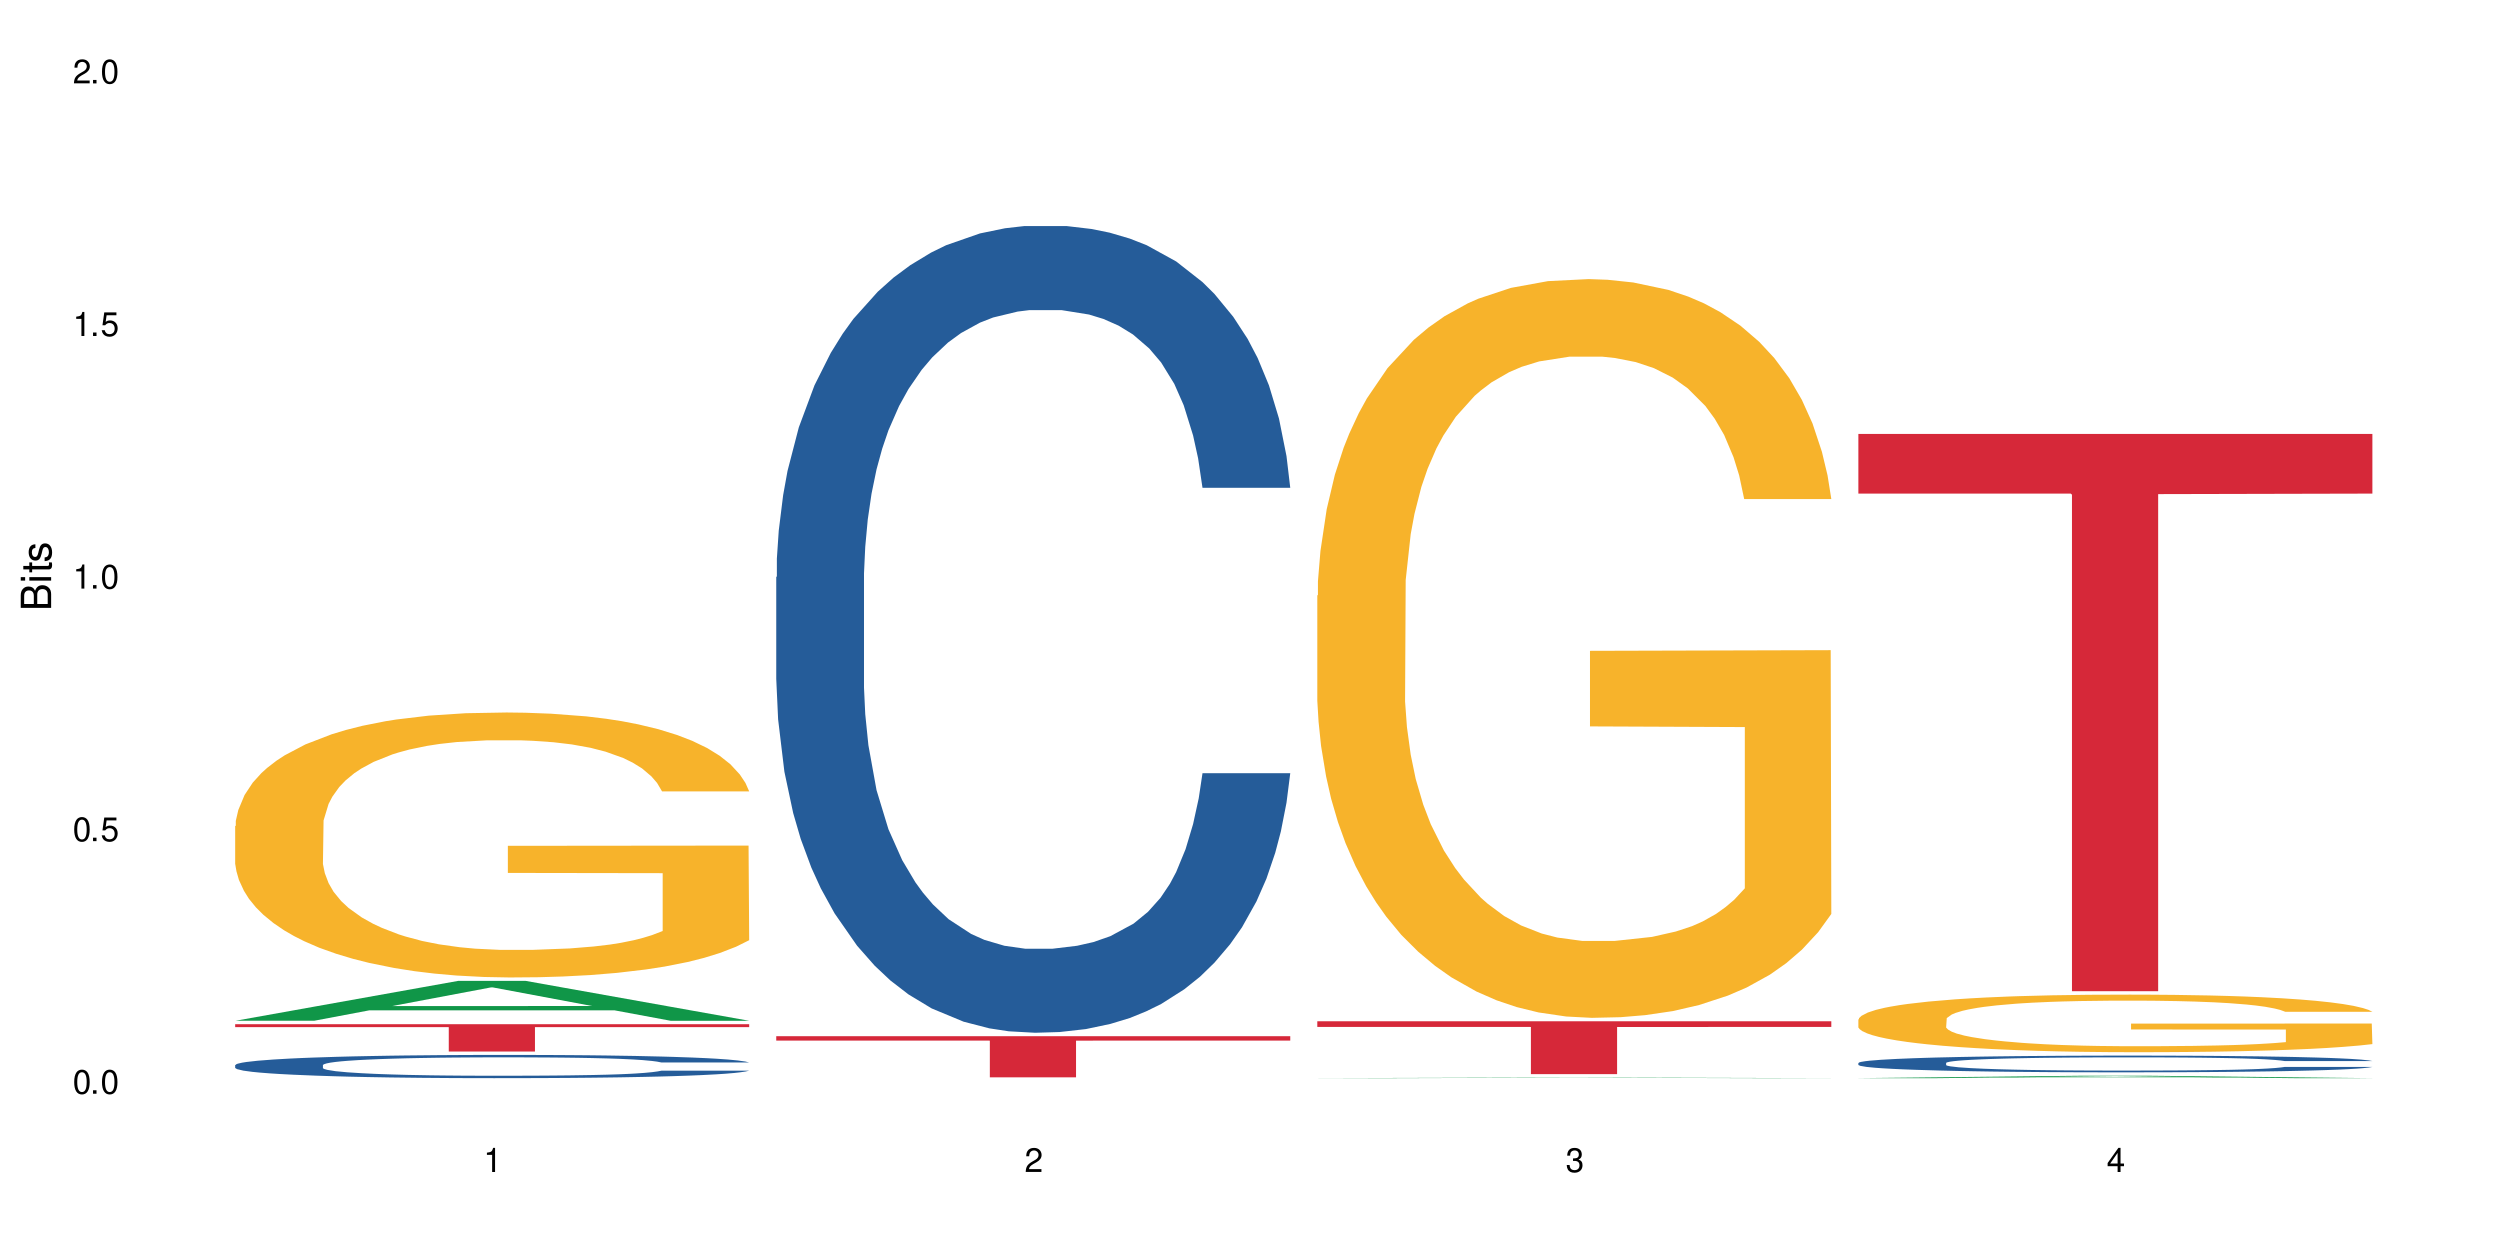
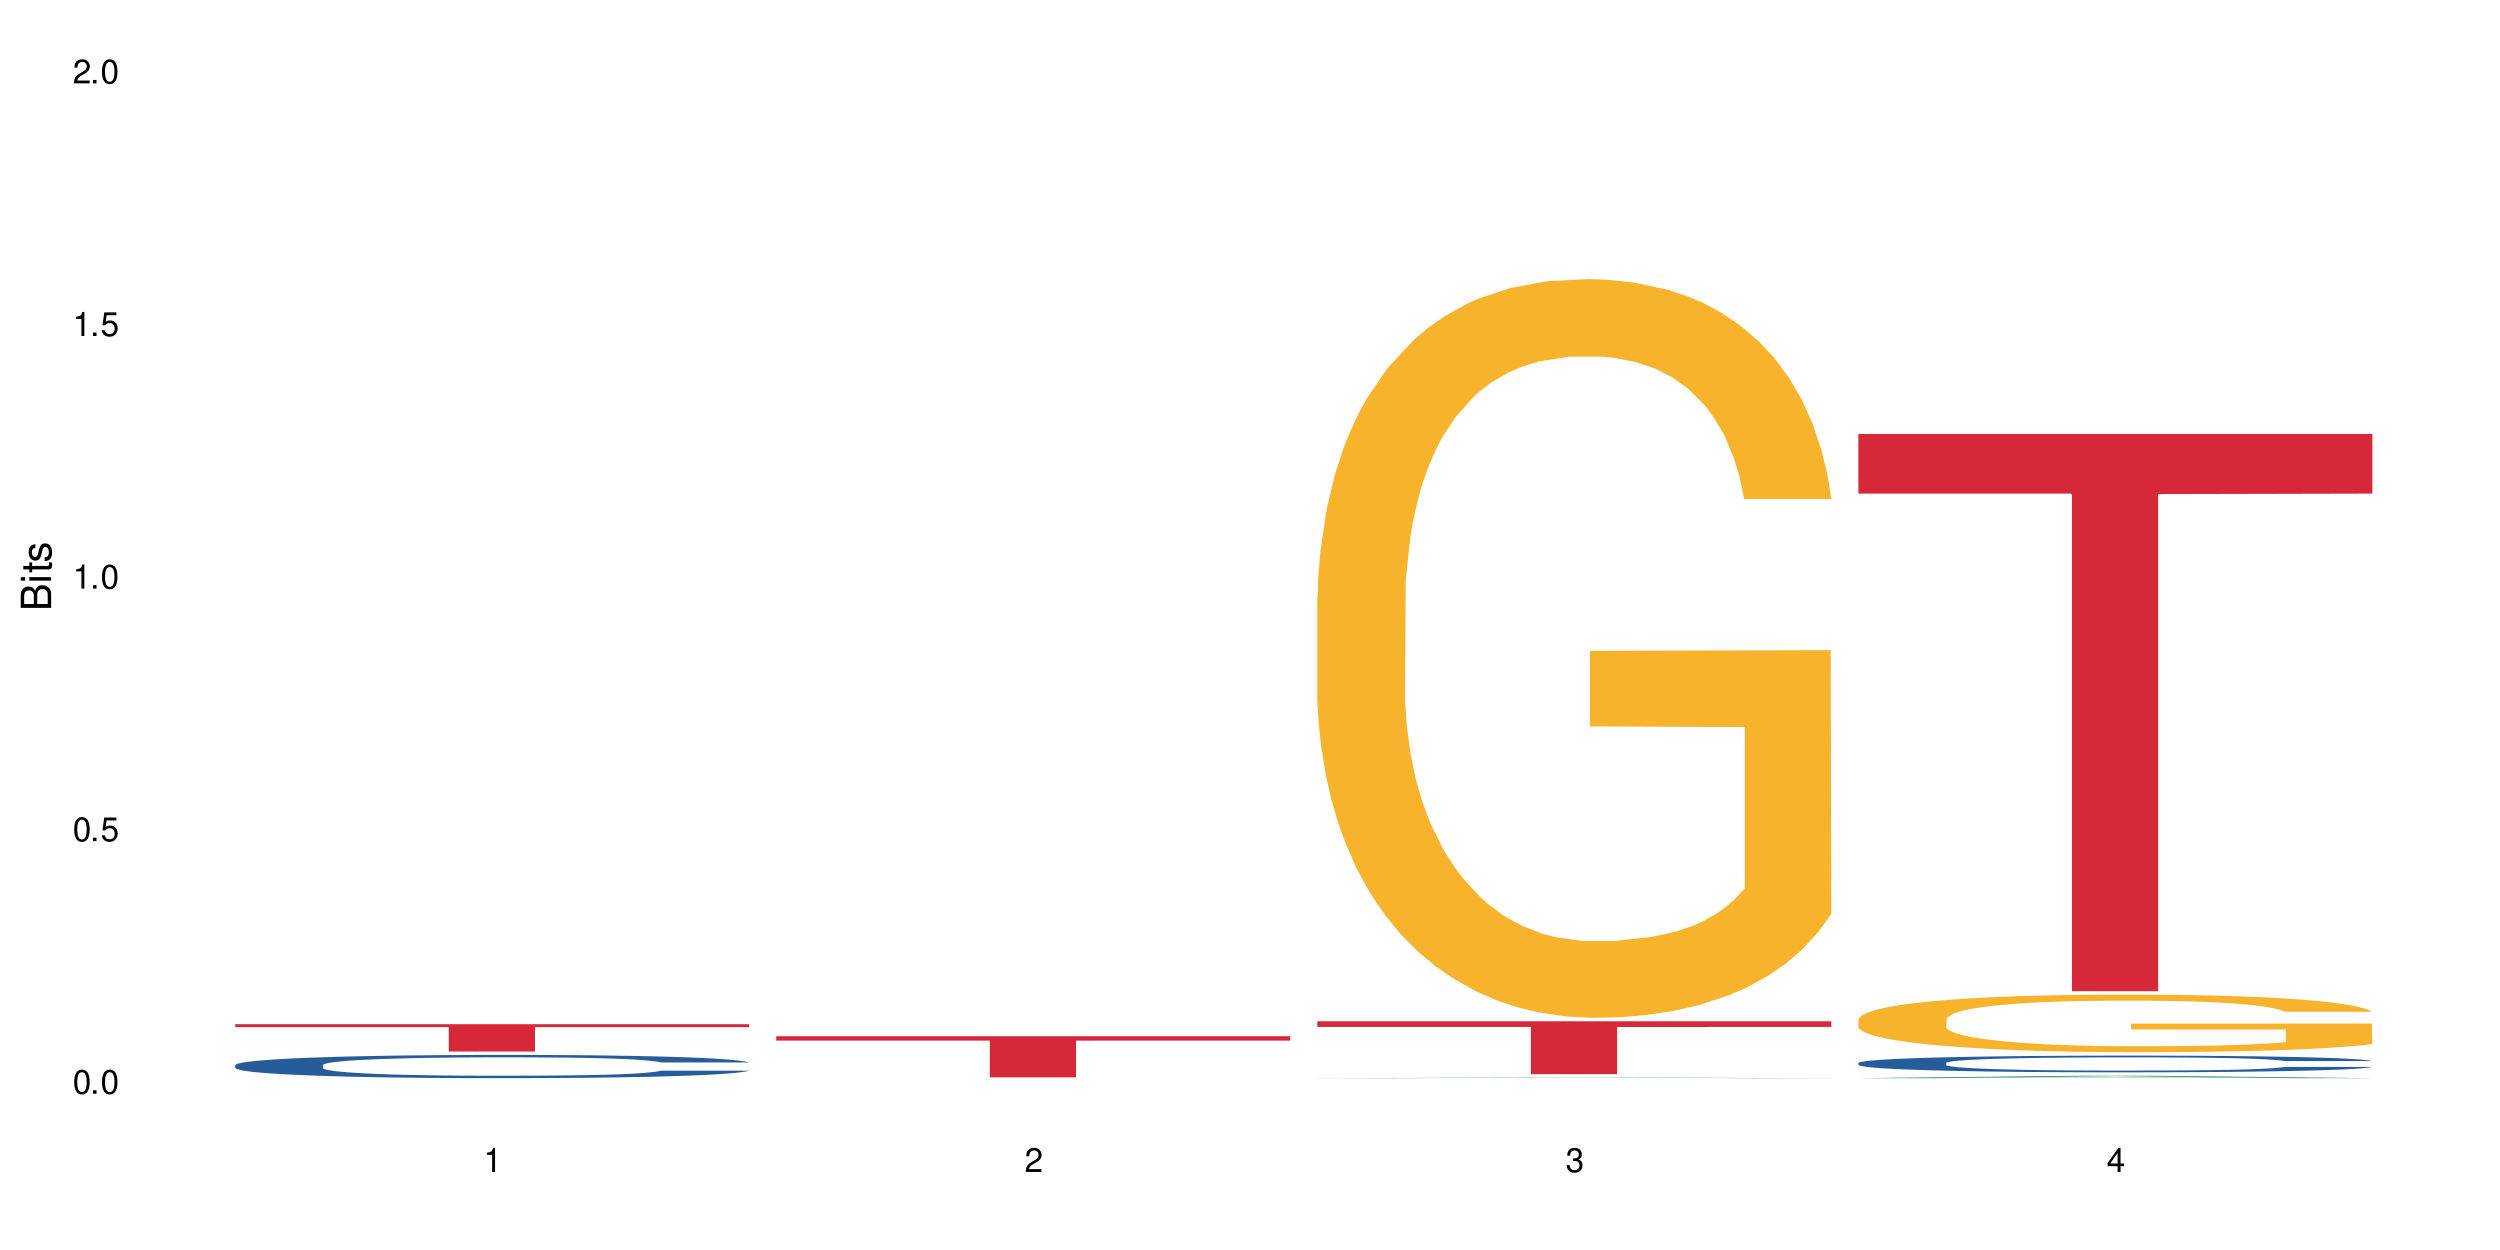
<svg xmlns="http://www.w3.org/2000/svg" xmlns:xlink="http://www.w3.org/1999/xlink" width="720" height="360" viewBox="0 0 720 360">
  <defs>
    <g>
      <g id="glyph-0-0">
</g>
      <g id="glyph-0-1">
        <path d="M 2.641 -6.938 C 2 -6.938 1.422 -6.656 1.078 -6.172 C 0.641 -5.562 0.406 -4.641 0.406 -3.359 C 0.406 -1.016 1.188 0.219 2.641 0.219 C 4.078 0.219 4.859 -1.016 4.859 -3.297 C 4.859 -4.641 4.656 -5.547 4.203 -6.172 C 3.844 -6.656 3.281 -6.938 2.641 -6.938 Z M 2.641 -6.188 C 3.547 -6.188 4 -5.25 4 -3.375 C 4 -1.406 3.562 -0.484 2.625 -0.484 C 1.734 -0.484 1.281 -1.438 1.281 -3.344 C 1.281 -5.25 1.734 -6.188 2.641 -6.188 Z M 2.641 -6.188 " />
      </g>
      <g id="glyph-0-2">
        <path d="M 1.828 -1 L 0.828 -1 L 0.828 0 L 1.828 0 Z M 1.828 -1 " />
      </g>
      <g id="glyph-0-3">
        <path d="M 4.562 -6.797 L 1.062 -6.797 L 0.547 -3.094 L 1.328 -3.094 C 1.719 -3.562 2.047 -3.734 2.578 -3.734 C 3.484 -3.734 4.062 -3.109 4.062 -2.094 C 4.062 -1.125 3.484 -0.531 2.578 -0.531 C 1.828 -0.531 1.375 -0.906 1.188 -1.672 L 0.328 -1.672 C 0.453 -1.109 0.547 -0.844 0.75 -0.594 C 1.125 -0.078 1.828 0.219 2.594 0.219 C 3.969 0.219 4.922 -0.781 4.922 -2.219 C 4.922 -3.562 4.031 -4.484 2.719 -4.484 C 2.25 -4.484 1.859 -4.359 1.469 -4.062 L 1.734 -5.969 L 4.562 -5.969 Z M 4.562 -6.797 " />
      </g>
      <g id="glyph-0-4">
        <path d="M 2.484 -4.938 L 2.484 0 L 3.328 0 L 3.328 -6.938 L 2.766 -6.938 C 2.469 -5.875 2.281 -5.734 0.984 -5.562 L 0.984 -4.938 Z M 2.484 -4.938 " />
      </g>
      <g id="glyph-0-5">
        <path d="M 4.859 -0.828 L 1.281 -0.828 C 1.359 -1.406 1.672 -1.781 2.5 -2.281 L 3.469 -2.828 C 4.406 -3.344 4.906 -4.062 4.906 -4.906 C 4.906 -5.484 4.672 -6.031 4.266 -6.406 C 3.859 -6.766 3.375 -6.938 2.719 -6.938 C 1.859 -6.938 1.219 -6.625 0.844 -6.031 C 0.609 -5.672 0.5 -5.234 0.484 -4.531 L 1.328 -4.531 C 1.359 -5.016 1.406 -5.281 1.531 -5.516 C 1.75 -5.938 2.188 -6.203 2.703 -6.203 C 3.469 -6.203 4.031 -5.641 4.031 -4.891 C 4.031 -4.344 3.719 -3.859 3.125 -3.516 L 2.234 -3 C 0.812 -2.172 0.406 -1.531 0.328 -0.016 L 4.859 -0.016 Z M 4.859 -0.828 " />
      </g>
      <g id="glyph-0-6">
        <path d="M 2.125 -3.188 L 2.578 -3.188 C 3.5 -3.188 3.984 -2.766 3.984 -1.922 C 3.984 -1.062 3.469 -0.531 2.594 -0.531 C 1.656 -0.531 1.203 -1 1.156 -2.016 L 0.312 -2.016 C 0.344 -1.453 0.438 -1.094 0.609 -0.781 C 0.953 -0.109 1.625 0.219 2.547 0.219 C 3.953 0.219 4.859 -0.625 4.859 -1.938 C 4.859 -2.828 4.516 -3.297 3.703 -3.594 C 4.344 -3.844 4.656 -4.328 4.656 -5.031 C 4.656 -6.219 3.875 -6.938 2.578 -6.938 C 1.203 -6.938 0.484 -6.172 0.453 -4.703 L 1.297 -4.703 C 1.312 -5.125 1.344 -5.359 1.453 -5.578 C 1.641 -5.969 2.062 -6.203 2.594 -6.203 C 3.344 -6.203 3.797 -5.75 3.797 -5 C 3.797 -4.516 3.609 -4.219 3.25 -4.047 C 3.016 -3.953 2.703 -3.922 2.125 -3.906 Z M 2.125 -3.188 " />
      </g>
      <g id="glyph-0-7">
        <path d="M 3.141 -1.672 L 3.141 0 L 3.984 0 L 3.984 -1.672 L 4.984 -1.672 L 4.984 -2.438 L 3.984 -2.438 L 3.984 -6.938 L 3.359 -6.938 L 0.266 -2.578 L 0.266 -1.672 Z M 3.141 -2.438 L 1 -2.438 L 3.141 -5.5 Z M 3.141 -2.438 " />
      </g>
      <g id="glyph-1-0">
</g>
      <g id="glyph-1-1">
        <path d="M 0 -0.953 L 0 -4.891 C 0 -5.719 -0.234 -6.344 -0.734 -6.797 C -1.188 -7.234 -1.812 -7.469 -2.5 -7.469 C -3.547 -7.469 -4.188 -7 -4.625 -5.875 C -4.984 -6.688 -5.625 -7.094 -6.531 -7.094 C -7.172 -7.094 -7.734 -6.859 -8.141 -6.391 C -8.562 -5.922 -8.75 -5.344 -8.75 -4.5 L -8.75 -0.953 Z M -4.984 -2.062 L -7.766 -2.062 L -7.766 -4.219 C -7.766 -4.844 -7.688 -5.203 -7.453 -5.5 C -7.219 -5.812 -6.859 -5.969 -6.375 -5.969 C -5.891 -5.969 -5.531 -5.812 -5.297 -5.5 C -5.062 -5.203 -4.984 -4.844 -4.984 -4.219 Z M -0.984 -2.062 L -4 -2.062 L -4 -4.781 C -4 -5.766 -3.438 -6.359 -2.484 -6.359 C -1.547 -6.359 -0.984 -5.766 -0.984 -4.781 Z M -0.984 -2.062 " />
      </g>
      <g id="glyph-1-2">
-         <path d="M -6.281 -1.797 L -6.281 -0.797 L 0 -0.797 L 0 -1.797 Z M -8.75 -1.797 L -8.75 -0.797 L -7.484 -0.797 L -7.484 -1.797 Z M -8.75 -1.797 " />
+         <path d="M -6.281 -1.797 L -6.281 -0.797 L 0 -0.797 L 0 -1.797 M -8.75 -1.797 L -8.75 -0.797 L -7.484 -0.797 L -7.484 -1.797 Z M -8.75 -1.797 " />
      </g>
      <g id="glyph-1-3">
        <path d="M -6.281 -3.047 L -6.281 -2.016 L -8.016 -2.016 L -8.016 -1.016 L -6.281 -1.016 L -6.281 -0.172 L -5.469 -0.172 L -5.469 -1.016 L -0.719 -1.016 C -0.078 -1.016 0.281 -1.453 0.281 -2.234 C 0.281 -2.5 0.25 -2.719 0.188 -3.047 L -0.641 -3.047 C -0.609 -2.906 -0.594 -2.766 -0.594 -2.562 C -0.594 -2.141 -0.719 -2.016 -1.156 -2.016 L -5.469 -2.016 L -5.469 -3.047 Z M -6.281 -3.047 " />
      </g>
      <g id="glyph-1-4">
        <path d="M -4.531 -5.25 C -5.766 -5.25 -6.469 -4.422 -6.469 -2.969 C -6.469 -1.516 -5.719 -0.562 -4.547 -0.562 C -3.562 -0.562 -3.094 -1.062 -2.734 -2.562 L -2.516 -3.484 C -2.344 -4.188 -2.094 -4.469 -1.641 -4.469 C -1.047 -4.469 -0.641 -3.875 -0.641 -3 C -0.641 -2.453 -0.797 -2 -1.062 -1.75 C -1.25 -1.594 -1.422 -1.531 -1.875 -1.469 L -1.875 -0.406 C -0.422 -0.453 0.281 -1.266 0.281 -2.922 C 0.281 -4.5 -0.5 -5.516 -1.719 -5.516 C -2.656 -5.516 -3.172 -4.984 -3.469 -3.734 L -3.703 -2.766 C -3.891 -1.953 -4.156 -1.609 -4.594 -1.609 C -5.188 -1.609 -5.547 -2.125 -5.547 -2.938 C -5.547 -3.75 -5.203 -4.172 -4.531 -4.203 Z M -4.531 -5.25 " />
      </g>
    </g>
  </defs>
  <rect x="-72" y="-36" width="864" height="432" fill="rgb(100%, 100%, 100%)" fill-opacity="1" />
-   <path fill-rule="nonzero" fill="rgb(6.275%, 58.824%, 28.235%)" fill-opacity="1" d="M 67.73 293.973 L 67.891 293.965 L 131.941 282.496 L 151.395 282.496 L 215.766 293.984 L 193.148 293.984 L 177.02 290.984 L 106.32 290.984 L 90.504 293.973 L 67.73 293.973 L 113.121 289.746 L 170.535 289.734 L 141.906 284.371 L 141.59 284.363 L 141.273 284.395 L 112.965 289.734 L 113.121 289.746 Z M 67.73 293.973 " />
  <path fill-rule="nonzero" fill="rgb(14.51%, 36.078%, 60%)" fill-opacity="1" d="M 67.73 306.73 L 67.91 306.727 L 67.91 306.578 L 68.453 306.344 L 69.715 306.051 L 70.98 305.852 L 74.23 305.488 L 78.742 305.141 L 83.438 304.871 L 86.867 304.711 L 89.938 304.59 L 96.977 304.363 L 101.492 304.246 L 106.363 304.145 L 112.32 304.039 L 116.656 303.98 L 126.402 303.883 L 133.625 303.84 L 139.223 303.82 L 151.316 303.82 L 158.539 303.844 L 163.773 303.875 L 169.551 303.922 L 174.426 303.98 L 182.91 304.113 L 190.492 304.285 L 193.922 304.383 L 199.34 304.57 L 203.492 304.754 L 206.379 304.914 L 209.629 305.141 L 212.516 305.418 L 214.684 305.727 L 215.766 305.992 L 190.492 305.992 L 189.227 305.746 L 187.785 305.559 L 185.074 305.305 L 182.367 305.129 L 178.578 304.953 L 175.148 304.836 L 170.453 304.719 L 166.301 304.645 L 161.969 304.59 L 157.816 304.555 L 149.871 304.516 L 140.664 304.516 L 137.234 304.527 L 130.195 304.578 L 126.402 304.621 L 120.988 304.707 L 117.195 304.785 L 112.684 304.91 L 109.613 305.012 L 105.824 305.172 L 103.113 305.312 L 100.047 305.516 L 98.242 305.668 L 96.617 305.84 L 95.172 306.039 L 94.09 306.254 L 93.367 306.48 L 93.004 306.699 L 93.004 307.648 L 93.367 307.867 L 94.27 308.125 L 96.617 308.5 L 100.047 308.824 L 104.02 309.078 L 107.809 309.262 L 109.977 309.348 L 112.863 309.445 L 117.379 309.57 L 123.875 309.691 L 127.668 309.738 L 133.445 309.789 L 139.402 309.812 L 147.344 309.812 L 154.387 309.789 L 159.078 309.758 L 163.953 309.711 L 170.633 309.605 L 174.785 309.508 L 178.395 309.391 L 181.105 309.273 L 182.91 309.176 L 185.617 308.988 L 187.785 308.781 L 189.41 308.566 L 190.492 308.359 L 215.766 308.359 L 214.684 308.602 L 213.059 308.84 L 211.434 309.02 L 208.906 309.234 L 206.02 309.422 L 201.867 309.637 L 198.434 309.777 L 193.922 309.93 L 189.77 310.047 L 185.258 310.148 L 178.578 310.273 L 174.246 310.332 L 169.551 310.387 L 163.953 310.438 L 156.914 310.48 L 149.332 310.504 L 142.289 310.512 L 134.707 310.5 L 129.113 310.473 L 121.711 310.418 L 112.504 310.309 L 105.824 310.191 L 100.586 310.078 L 96.074 309.953 L 91.02 309.789 L 84.52 309.52 L 80.547 309.312 L 77.84 309.141 L 74.773 308.902 L 72.605 308.688 L 70.078 308.344 L 68.273 307.91 L 67.73 307.574 Z M 67.73 306.73 " />
-   <path fill-rule="nonzero" fill="rgb(96.863%, 70.196%, 16.863%)" fill-opacity="1" d="M 67.73 237.883 L 67.91 237.812 L 67.91 236.418 L 68.633 233.281 L 70.438 228.961 L 72.785 225.406 L 75.312 222.621 L 76.938 221.156 L 79.645 219.066 L 81.992 217.531 L 87.949 214.395 L 95.531 211.469 L 99.684 210.215 L 104.379 209.031 L 111.059 207.707 L 114.129 207.219 L 123.516 206.102 L 134.168 205.406 L 145.902 205.195 L 151.316 205.266 L 158.719 205.547 L 168.828 206.312 L 174.605 207.008 L 179.117 207.707 L 183.812 208.613 L 189.59 210.004 L 195.004 211.68 L 199.34 213.352 L 203.672 215.441 L 207.281 217.672 L 210.352 220.109 L 213.059 223.039 L 214.684 225.477 L 215.766 227.918 L 190.672 227.918 L 189.227 225.477 L 187.605 223.598 L 184.895 221.297 L 182.188 219.625 L 179.48 218.301 L 174.426 216.488 L 170.094 215.371 L 164.676 214.395 L 159.441 213.77 L 153.484 213.352 L 149.871 213.211 L 140.305 213.211 L 131.641 213.699 L 126.586 214.258 L 122.973 214.816 L 117.918 215.859 L 114.848 216.695 L 113.043 217.254 L 107.629 219.414 L 104.02 221.367 L 102.031 222.691 L 99.504 224.781 L 97.699 226.664 L 95.715 229.449 L 94.629 231.539 L 93.188 236.281 L 93.004 248.824 L 93.547 251.473 L 94.629 254.332 L 96.074 256.84 L 98.242 259.488 L 100.406 261.508 L 104.199 264.227 L 107.449 266.039 L 109.977 267.223 L 114.848 269.105 L 116.836 269.73 L 121.527 270.988 L 126.402 271.961 L 132.359 272.797 L 136.875 273.219 L 144.094 273.566 L 153.301 273.566 L 164.133 273.148 L 170.996 272.59 L 175.688 272.031 L 178.758 271.543 L 182.547 270.777 L 185.258 270.082 L 187.785 269.312 L 190.852 268.129 L 190.852 251.473 L 146.262 251.402 L 146.262 243.598 L 215.586 243.527 L 215.766 270.777 L 211.977 272.66 L 207.281 274.473 L 202.77 275.867 L 198.074 277.051 L 191.395 278.375 L 185.98 279.211 L 177.676 280.188 L 170.094 280.812 L 162.148 281.23 L 155.109 281.441 L 146.805 281.512 L 139.402 281.371 L 131.457 280.953 L 125.141 280.395 L 119.363 279.699 L 113.586 278.793 L 106.363 277.328 L 101.672 276.145 L 96.797 274.68 L 91.922 272.938 L 87.59 271.055 L 84.699 269.594 L 81.812 267.922 L 78.742 265.828 L 75.855 263.461 L 73.688 261.301 L 71.703 258.859 L 70.258 256.559 L 68.812 253.426 L 68.094 250.914 L 67.73 248.754 Z M 67.73 237.883 " />
  <path fill-rule="nonzero" fill="rgb(83.922%, 15.686%, 22.353%)" fill-opacity="1" d="M 67.73 294.969 L 215.766 294.969 L 215.766 295.812 L 154.07 295.82 L 154.07 302.836 L 129.246 302.836 L 129.246 295.828 L 128.887 295.812 L 67.73 295.812 Z M 67.73 294.969 " />
-   <path fill-rule="nonzero" fill="rgb(14.51%, 36.078%, 60%)" fill-opacity="1" d="M 223.559 166.191 L 223.738 165.98 L 223.738 160.883 L 224.281 152.812 L 225.543 142.617 L 226.809 135.609 L 230.059 123.078 L 234.57 110.973 L 239.266 101.629 L 242.695 96.109 L 245.762 91.859 L 252.805 84.004 L 257.316 79.969 L 262.191 76.355 L 268.148 72.746 L 272.48 70.625 L 282.23 67.227 L 289.453 65.738 L 295.047 65.102 L 307.145 65.102 L 314.363 65.949 L 319.602 67.012 L 325.379 68.711 L 330.25 70.625 L 338.738 75.297 L 346.32 81.242 L 349.75 84.641 L 355.164 91.223 L 359.316 97.594 L 362.207 103.117 L 365.453 110.973 L 368.344 120.531 L 370.512 131.363 L 371.594 140.496 L 346.32 140.496 L 345.055 132 L 343.609 125.414 L 340.902 116.707 L 338.195 110.551 L 334.402 104.391 L 330.973 100.355 L 326.281 96.32 L 322.129 93.773 L 317.793 91.859 L 313.645 90.586 L 305.699 89.312 L 296.492 89.312 L 293.062 89.738 L 286.02 91.438 L 282.23 92.922 L 276.812 95.895 L 273.023 98.656 L 268.512 102.902 L 265.441 106.516 L 261.648 112.035 L 258.941 116.922 L 255.871 123.93 L 254.066 129.238 L 252.441 135.184 L 251 142.191 L 249.914 149.625 L 249.191 157.484 L 248.832 165.129 L 248.832 198.047 L 249.191 205.691 L 250.098 214.613 L 252.441 227.566 L 255.871 238.824 L 259.844 247.742 L 263.637 254.113 L 265.801 257.086 L 268.691 260.484 L 273.203 264.734 L 279.703 268.98 L 283.492 270.68 L 289.27 272.379 L 295.227 273.227 L 303.172 273.227 L 310.211 272.379 L 314.906 271.316 L 319.781 269.617 L 326.461 266.008 L 330.613 262.609 L 334.223 258.574 L 336.93 254.539 L 338.738 251.141 L 341.445 244.559 L 343.609 237.336 L 345.234 229.902 L 346.32 222.684 L 371.594 222.684 L 370.512 231.18 L 368.887 239.461 L 367.262 245.621 L 364.734 253.051 L 361.844 259.637 L 357.691 267.07 L 354.262 271.953 L 349.75 277.262 L 345.598 281.297 L 341.082 284.91 L 334.402 289.156 L 330.07 291.281 L 325.379 293.191 L 319.781 294.891 L 312.738 296.375 L 305.156 297.227 L 298.117 297.438 L 290.535 297.016 L 284.938 296.164 L 277.535 294.254 L 268.328 290.43 L 261.648 286.395 L 256.414 282.359 L 251.902 278.113 L 246.848 272.379 L 240.348 263.035 L 236.375 255.812 L 233.668 249.867 L 230.598 241.586 L 228.434 234.152 L 225.906 222.258 L 224.098 207.18 L 223.559 195.5 Z M 223.559 166.191 " />
  <path fill-rule="nonzero" fill="rgb(83.922%, 15.686%, 22.353%)" fill-opacity="1" d="M 223.559 298.426 L 371.594 298.426 L 371.594 299.691 L 309.898 299.703 L 309.898 310.266 L 285.074 310.266 L 285.074 299.715 L 284.715 299.691 L 223.559 299.691 Z M 223.559 298.426 " />
  <path fill-rule="nonzero" fill="rgb(6.275%, 58.824%, 28.235%)" fill-opacity="1" d="M 379.383 310.512 L 379.543 310.512 L 443.598 310.34 L 463.051 310.34 L 527.418 310.512 L 504.805 310.512 L 488.672 310.465 L 417.977 310.465 L 402.16 310.512 L 379.383 310.512 L 424.777 310.445 L 482.188 310.445 L 453.559 310.367 L 452.926 310.367 L 424.617 310.445 L 424.777 310.445 Z M 379.383 310.512 " />
  <path fill-rule="nonzero" fill="rgb(96.863%, 70.196%, 16.863%)" fill-opacity="1" d="M 379.383 171.508 L 379.566 171.312 L 379.566 167.43 L 380.289 158.684 L 382.094 146.637 L 384.438 136.727 L 386.965 128.957 L 388.59 124.875 L 391.301 119.047 L 393.645 114.773 L 399.605 106.027 L 407.188 97.867 L 411.34 94.371 L 416.031 91.066 L 422.711 87.375 L 425.781 86.016 L 435.168 82.906 L 445.82 80.965 L 457.555 80.379 L 462.969 80.574 L 470.371 81.352 L 480.48 83.488 L 486.258 85.434 L 490.773 87.375 L 495.465 89.902 L 501.242 93.789 L 506.66 98.449 L 510.992 103.113 L 515.324 108.941 L 518.934 115.16 L 522.004 121.961 L 524.711 130.121 L 526.336 136.922 L 527.418 143.723 L 502.324 143.723 L 500.883 136.922 L 499.258 131.676 L 496.551 125.266 L 493.84 120.602 L 491.133 116.91 L 486.078 111.855 L 481.746 108.75 L 476.328 106.027 L 471.094 104.281 L 465.137 103.113 L 461.527 102.727 L 451.957 102.727 L 443.293 104.086 L 438.238 105.641 L 434.625 107.195 L 429.57 110.109 L 426.504 112.441 L 424.699 113.996 L 419.281 120.02 L 415.672 125.457 L 413.684 129.152 L 411.156 134.98 L 409.352 140.227 L 407.367 147.996 L 406.285 153.828 L 404.84 167.039 L 404.66 202.016 L 405.199 209.398 L 406.285 217.363 L 407.727 224.359 L 409.895 231.742 L 412.062 237.379 L 415.852 244.957 L 419.102 250.008 L 421.629 253.309 L 426.504 258.555 L 428.488 260.305 L 433.184 263.801 L 438.059 266.523 L 444.016 268.855 L 448.527 270.02 L 455.75 270.992 L 464.957 270.992 L 475.789 269.824 L 482.648 268.273 L 487.344 266.719 L 490.41 265.355 L 494.203 263.219 L 496.91 261.277 L 499.438 259.141 L 502.508 255.836 L 502.508 209.398 L 457.914 209.203 L 457.914 187.441 L 527.238 187.246 L 527.418 263.219 L 523.629 268.465 L 518.934 273.52 L 514.422 277.402 L 509.727 280.707 L 503.047 284.398 L 497.633 286.73 L 489.328 289.449 L 481.746 291.199 L 473.801 292.363 L 466.762 292.949 L 458.457 293.141 L 451.055 292.754 L 443.113 291.586 L 436.793 290.035 L 431.016 288.09 L 425.238 285.566 L 418.02 281.484 L 413.324 278.18 L 408.449 274.102 L 403.574 269.242 L 399.242 263.996 L 396.355 259.918 L 393.465 255.254 L 390.398 249.426 L 387.508 242.816 L 385.344 236.793 L 383.355 229.992 L 381.91 223.582 L 380.469 214.84 L 379.746 207.844 L 379.383 201.82 Z M 379.383 171.508 " />
  <path fill-rule="nonzero" fill="rgb(83.922%, 15.686%, 22.353%)" fill-opacity="1" d="M 379.383 294.129 L 527.418 294.129 L 527.418 295.758 L 465.723 295.773 L 465.723 309.352 L 440.902 309.352 L 440.902 295.785 L 440.543 295.758 L 379.383 295.758 Z M 379.383 294.129 " />
  <path fill-rule="nonzero" fill="rgb(6.275%, 58.824%, 28.235%)" fill-opacity="1" d="M 535.211 310.512 L 535.371 310.508 L 599.422 309.812 L 618.875 309.812 L 683.246 310.512 L 660.629 310.512 L 644.496 310.328 L 573.801 310.328 L 557.984 310.512 L 535.211 310.512 L 580.602 310.254 L 638.012 310.254 L 609.387 309.93 L 609.07 309.926 L 608.754 309.93 L 580.445 310.254 L 580.602 310.254 Z M 535.211 310.512 " />
  <path fill-rule="nonzero" fill="rgb(14.51%, 36.078%, 60%)" fill-opacity="1" d="M 535.211 306.113 L 535.391 306.109 L 535.391 306.004 L 535.934 305.836 L 537.195 305.625 L 538.461 305.48 L 541.711 305.219 L 546.223 304.969 L 550.918 304.777 L 554.348 304.664 L 557.418 304.574 L 564.457 304.41 L 568.969 304.328 L 573.844 304.254 L 579.801 304.18 L 584.137 304.137 L 593.883 304.066 L 601.105 304.035 L 606.703 304.02 L 618.797 304.02 L 626.02 304.039 L 631.254 304.059 L 637.031 304.094 L 641.906 304.137 L 650.391 304.23 L 657.973 304.355 L 661.402 304.426 L 666.816 304.562 L 670.969 304.691 L 673.859 304.809 L 677.109 304.969 L 679.996 305.168 L 682.164 305.391 L 683.246 305.582 L 657.973 305.582 L 656.707 305.406 L 655.266 305.27 L 652.555 305.09 L 649.848 304.961 L 646.059 304.832 L 642.629 304.75 L 637.934 304.668 L 633.781 304.613 L 629.449 304.574 L 625.297 304.547 L 617.352 304.523 L 608.145 304.523 L 604.715 304.531 L 597.676 304.566 L 593.883 304.598 L 588.469 304.656 L 584.676 304.715 L 580.164 304.805 L 577.094 304.879 L 573.305 304.992 L 570.594 305.094 L 567.527 305.238 L 565.723 305.348 L 564.098 305.473 L 562.652 305.617 L 561.57 305.77 L 560.848 305.934 L 560.484 306.09 L 560.484 306.773 L 560.848 306.93 L 561.75 307.113 L 564.098 307.383 L 567.527 307.617 L 571.496 307.801 L 575.289 307.934 L 577.457 307.992 L 580.344 308.062 L 584.855 308.152 L 591.355 308.238 L 595.148 308.273 L 600.926 308.309 L 606.883 308.328 L 614.824 308.328 L 621.867 308.309 L 626.559 308.289 L 631.434 308.254 L 638.113 308.18 L 642.266 308.109 L 645.875 308.023 L 648.586 307.941 L 650.391 307.871 L 653.098 307.734 L 655.266 307.586 L 656.891 307.43 L 657.973 307.281 L 683.246 307.281 L 682.164 307.457 L 680.539 307.629 L 678.914 307.758 L 676.387 307.91 L 673.496 308.047 L 669.348 308.199 L 665.914 308.301 L 661.402 308.41 L 657.25 308.496 L 652.738 308.57 L 646.059 308.656 L 641.723 308.703 L 637.031 308.742 L 631.434 308.777 L 624.395 308.809 L 616.812 308.824 L 609.77 308.828 L 602.188 308.82 L 596.59 308.801 L 589.191 308.762 L 579.984 308.684 L 573.305 308.602 L 568.066 308.516 L 563.555 308.43 L 558.5 308.309 L 552 308.117 L 548.027 307.969 L 545.32 307.844 L 542.25 307.672 L 540.086 307.52 L 537.559 307.273 L 535.754 306.961 L 535.211 306.719 Z M 535.211 306.113 " />
  <path fill-rule="nonzero" fill="rgb(96.863%, 70.196%, 16.863%)" fill-opacity="1" d="M 535.211 293.555 L 535.391 293.539 L 535.391 293.238 L 536.113 292.555 L 537.918 291.617 L 540.266 290.844 L 542.793 290.238 L 544.418 289.922 L 547.125 289.465 L 549.473 289.133 L 555.43 288.453 L 563.012 287.816 L 567.164 287.543 L 571.859 287.285 L 578.539 286.996 L 581.609 286.891 L 590.996 286.648 L 601.648 286.496 L 613.383 286.453 L 618.797 286.469 L 626.199 286.527 L 636.309 286.695 L 642.086 286.848 L 646.598 286.996 L 651.293 287.195 L 657.07 287.496 L 662.484 287.859 L 666.816 288.223 L 671.152 288.68 L 674.762 289.164 L 677.832 289.691 L 680.539 290.328 L 682.164 290.859 L 683.246 291.391 L 658.152 291.391 L 656.707 290.859 L 655.082 290.449 L 652.375 289.949 L 649.668 289.586 L 646.961 289.301 L 641.906 288.906 L 637.574 288.664 L 632.156 288.453 L 626.922 288.316 L 620.965 288.223 L 617.352 288.195 L 607.785 288.195 L 599.121 288.301 L 594.062 288.422 L 590.453 288.543 L 585.398 288.77 L 582.328 288.953 L 580.523 289.074 L 575.109 289.543 L 571.496 289.965 L 569.512 290.254 L 566.984 290.707 L 565.18 291.117 L 563.195 291.723 L 562.109 292.176 L 560.668 293.207 L 560.484 295.934 L 561.027 296.508 L 562.109 297.129 L 563.555 297.676 L 565.723 298.25 L 567.887 298.688 L 571.68 299.281 L 574.93 299.672 L 577.457 299.93 L 582.328 300.34 L 584.316 300.477 L 589.008 300.75 L 593.883 300.961 L 599.84 301.141 L 604.355 301.234 L 611.574 301.309 L 620.781 301.309 L 631.613 301.219 L 638.477 301.098 L 643.168 300.977 L 646.238 300.871 L 650.027 300.703 L 652.738 300.551 L 655.266 300.387 L 658.332 300.129 L 658.332 296.508 L 613.742 296.492 L 613.742 294.797 L 683.066 294.781 L 683.246 300.703 L 679.457 301.113 L 674.762 301.504 L 670.25 301.809 L 665.555 302.066 L 658.875 302.352 L 653.461 302.535 L 645.156 302.746 L 637.574 302.883 L 629.629 302.973 L 622.59 303.02 L 614.285 303.035 L 606.883 303.004 L 598.938 302.914 L 592.621 302.793 L 586.844 302.641 L 581.066 302.445 L 573.844 302.125 L 569.152 301.867 L 564.277 301.551 L 559.402 301.172 L 555.07 300.762 L 552.18 300.445 L 549.293 300.082 L 546.223 299.629 L 543.336 299.113 L 541.168 298.645 L 539.184 298.113 L 537.738 297.613 L 536.293 296.934 L 535.574 296.387 L 535.211 295.918 Z M 535.211 293.555 " />
  <path fill-rule="nonzero" fill="rgb(83.922%, 15.686%, 22.353%)" fill-opacity="1" d="M 535.211 124.977 L 683.246 124.977 L 683.246 142.156 L 621.551 142.305 L 621.551 285.469 L 596.727 285.469 L 596.727 142.457 L 596.367 142.156 L 535.211 142.156 Z M 535.211 124.977 " />
  <g fill="rgb(0%, 0%, 0%)" fill-opacity="1">
    <use xlink:href="#glyph-0-1" x="20.965" y="314.993" />
    <use xlink:href="#glyph-0-2" x="25.965" y="314.993" />
    <use xlink:href="#glyph-0-1" x="28.965" y="314.993" />
  </g>
  <g fill="rgb(0%, 0%, 0%)" fill-opacity="1">
    <use xlink:href="#glyph-0-1" x="20.965" y="242.251" />
    <use xlink:href="#glyph-0-2" x="25.965" y="242.251" />
    <use xlink:href="#glyph-0-3" x="28.965" y="242.251" />
  </g>
  <g fill="rgb(0%, 0%, 0%)" fill-opacity="1">
    <use xlink:href="#glyph-0-4" x="20.965" y="169.509" />
    <use xlink:href="#glyph-0-2" x="25.965" y="169.509" />
    <use xlink:href="#glyph-0-1" x="28.965" y="169.509" />
  </g>
  <g fill="rgb(0%, 0%, 0%)" fill-opacity="1">
    <use xlink:href="#glyph-0-4" x="20.965" y="96.767" />
    <use xlink:href="#glyph-0-2" x="25.965" y="96.767" />
    <use xlink:href="#glyph-0-3" x="28.965" y="96.767" />
  </g>
  <g fill="rgb(0%, 0%, 0%)" fill-opacity="1">
    <use xlink:href="#glyph-0-5" x="20.965" y="24.024" />
    <use xlink:href="#glyph-0-2" x="25.965" y="24.024" />
    <use xlink:href="#glyph-0-1" x="28.965" y="24.024" />
  </g>
  <g fill="rgb(0%, 0%, 0%)" fill-opacity="1">
    <use xlink:href="#glyph-0-4" x="139.25" y="337.532" />
  </g>
  <g fill="rgb(0%, 0%, 0%)" fill-opacity="1">
    <use xlink:href="#glyph-0-5" x="295.074" y="337.532" />
  </g>
  <g fill="rgb(0%, 0%, 0%)" fill-opacity="1">
    <use xlink:href="#glyph-0-6" x="450.902" y="337.532" />
  </g>
  <g fill="rgb(0%, 0%, 0%)" fill-opacity="1">
    <use xlink:href="#glyph-0-7" x="606.73" y="337.532" />
  </g>
  <g fill="rgb(0%, 0%, 0%)" fill-opacity="1">
    <use xlink:href="#glyph-1-1" x="14.725" y="176.012" />
    <use xlink:href="#glyph-1-2" x="14.725" y="168.012" />
    <use xlink:href="#glyph-1-3" x="14.725" y="165.012" />
    <use xlink:href="#glyph-1-4" x="14.725" y="162.012" />
  </g>
</svg>